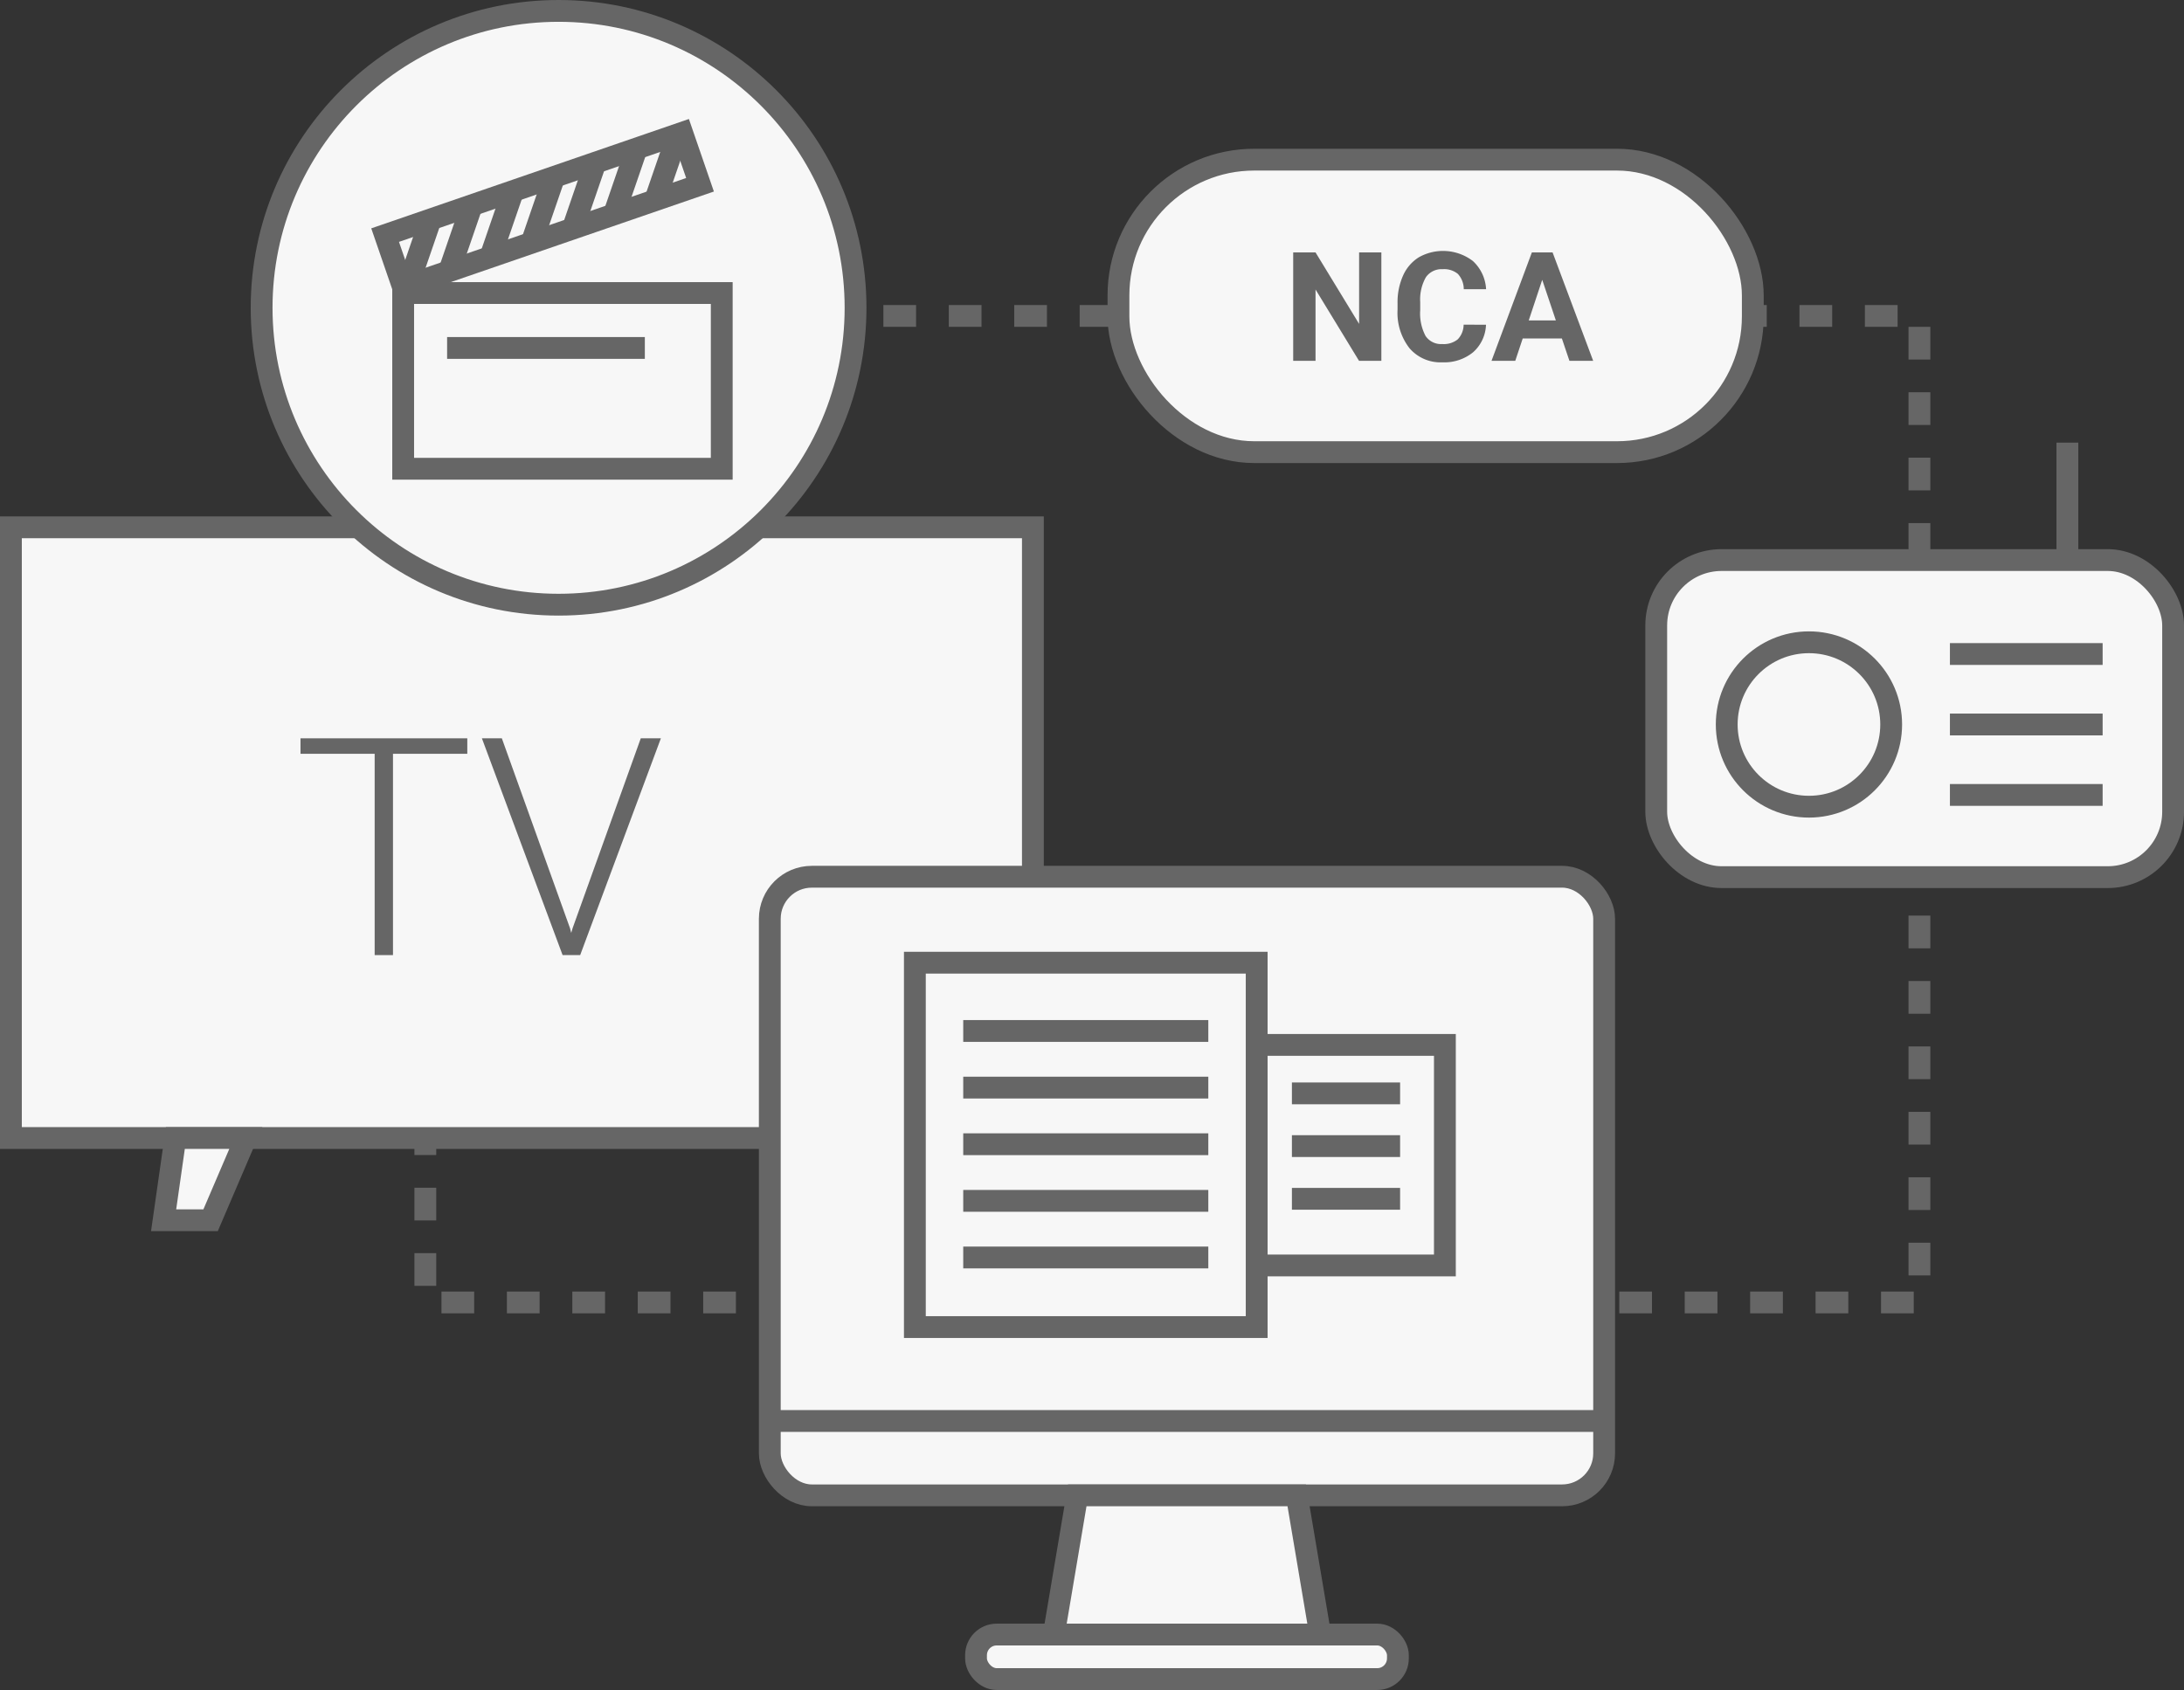
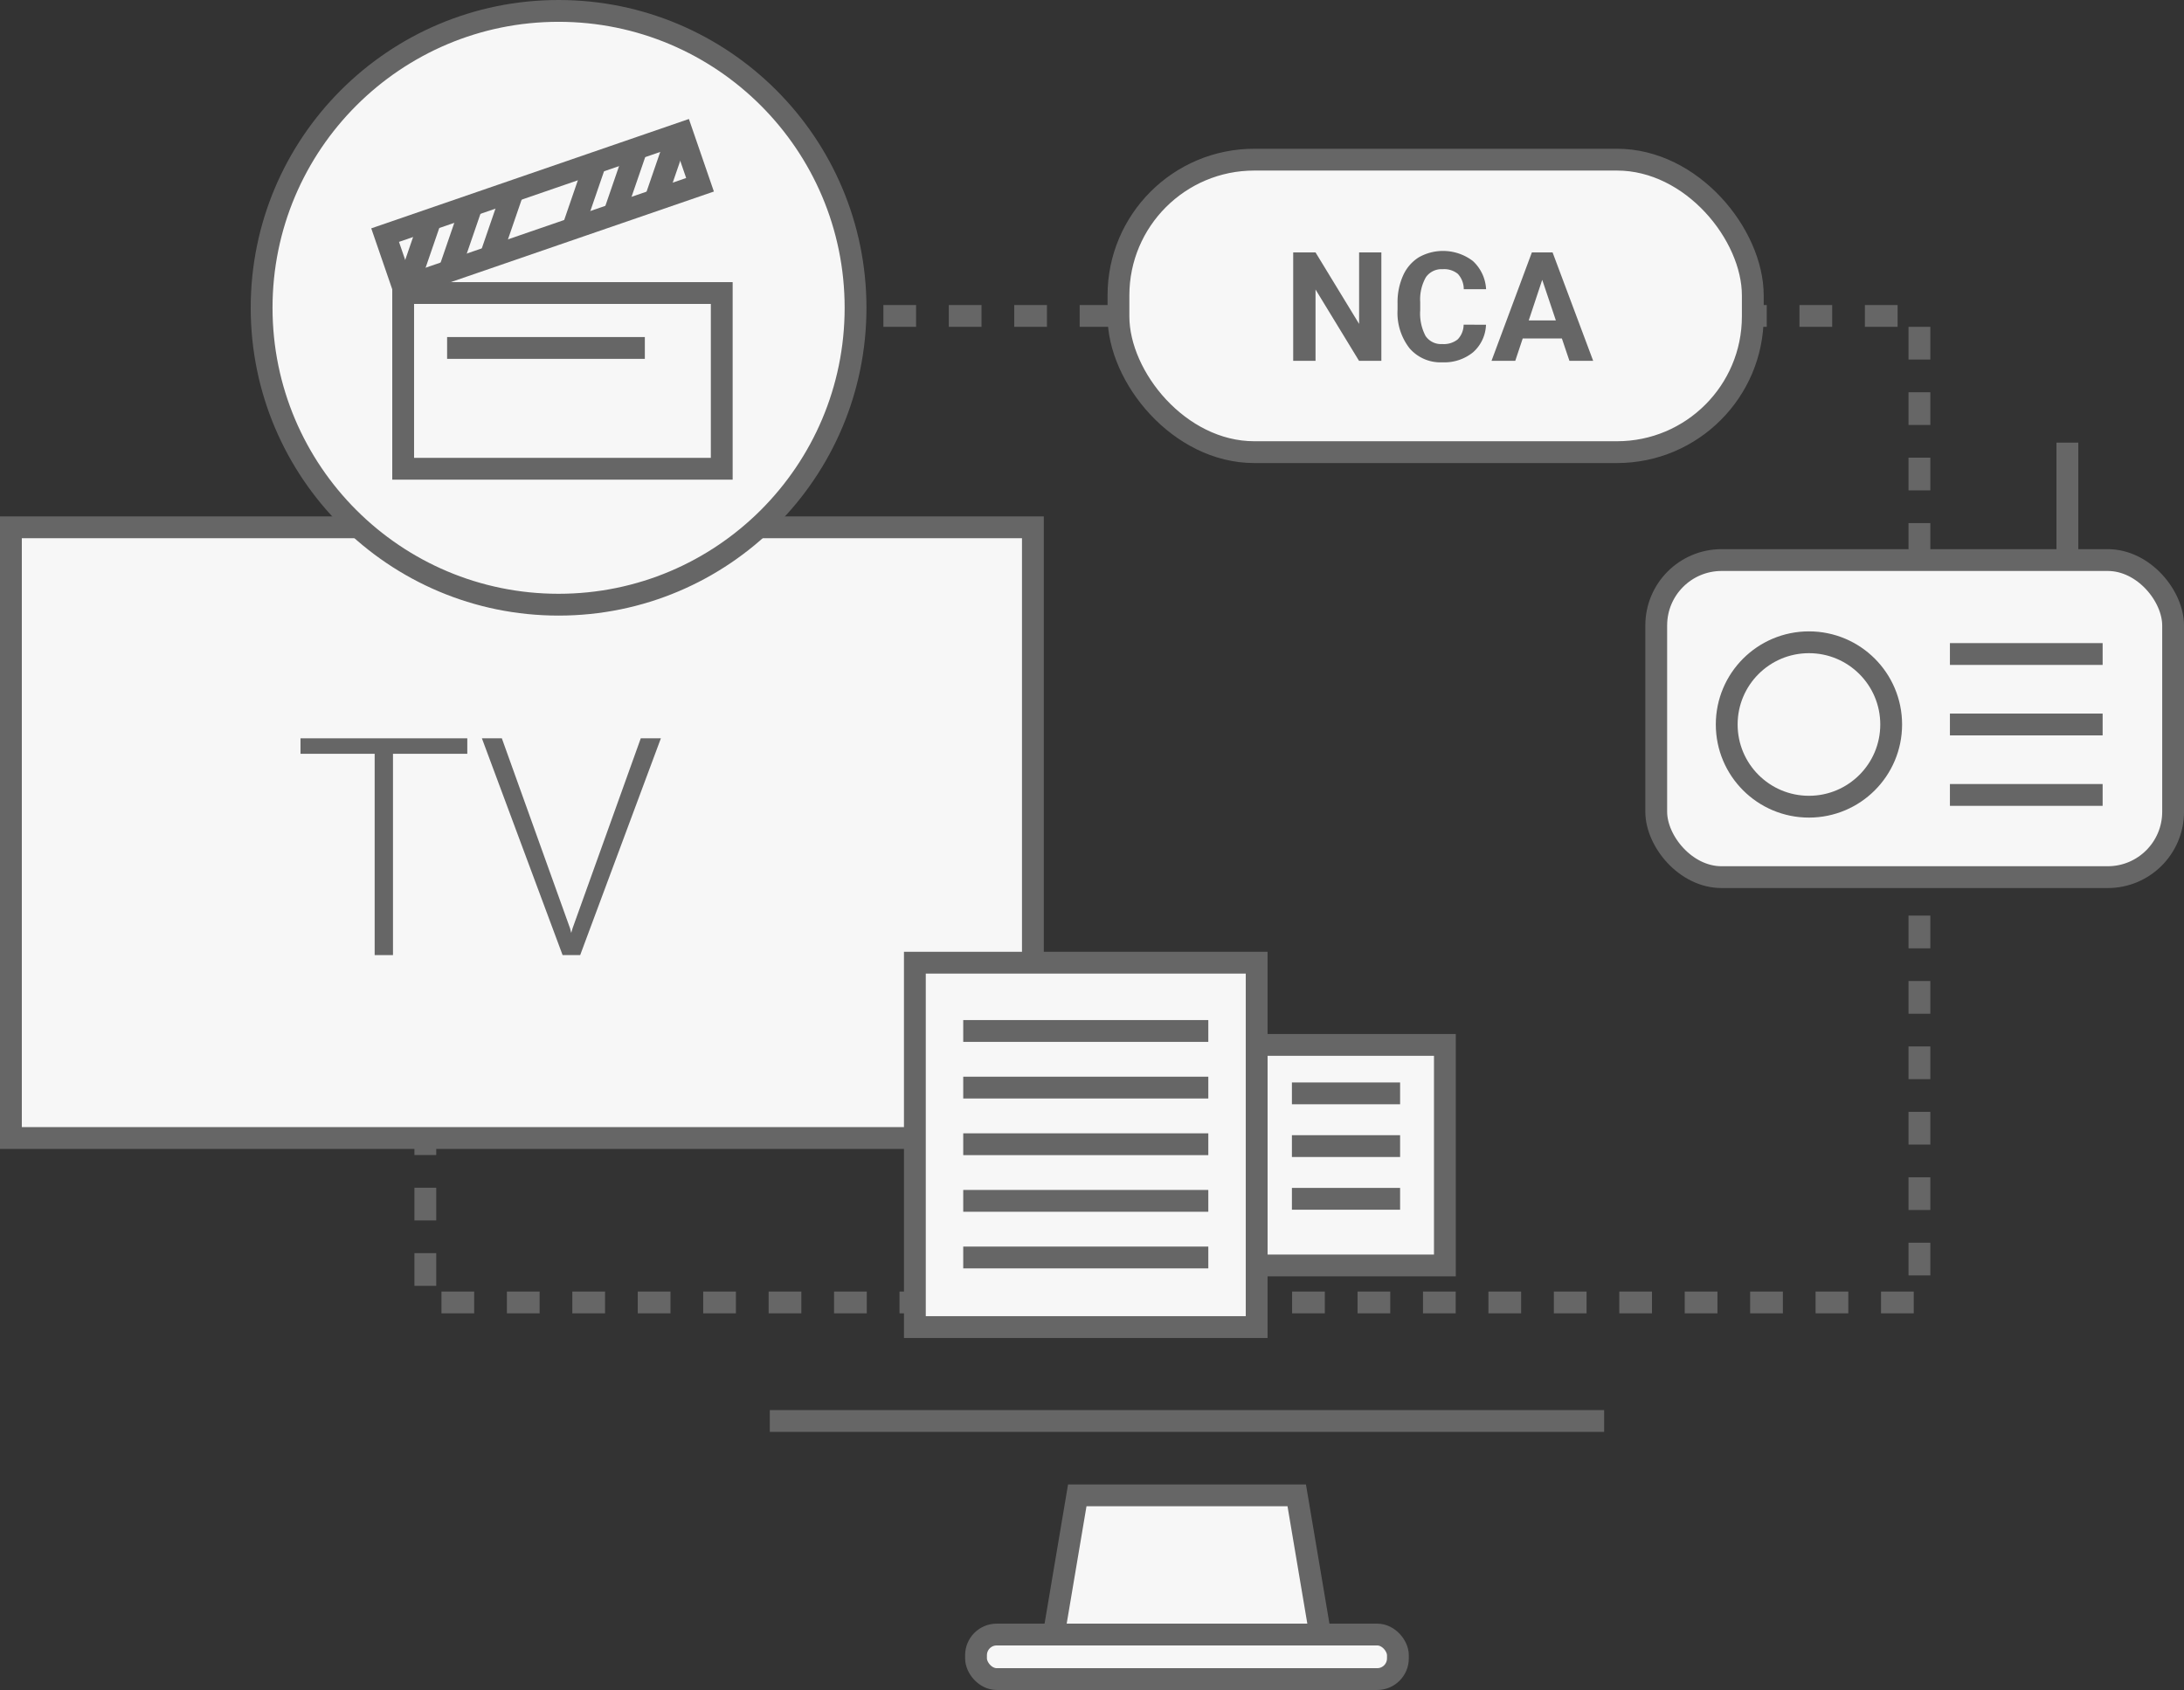
<svg xmlns="http://www.w3.org/2000/svg" width="200.26" height="155" viewBox="0 0 200.26 155">
  <rect x="0" y="0" width="200.26" height="155" fill="#333333" stroke="none" />
  <defs>
    <style>.a,.d{fill:none;}.a,.b,.d{stroke:#666;stroke-miterlimit:10;stroke-width:2px;}.a{stroke-dasharray:3;}.b{fill:#f7f7f7;}.c{fill:#666;}</style>
  </defs>
  <g transform="translate(-1761.943 -4121.241)">
    <rect class="a" width="137" height="90.479" transform="translate(1800.943 4150.217)" />
    <rect class="b" width="93.71" height="56.011" transform="translate(1762.943 4169.605)" />
-     <path class="b" d="M1776.946,4233.156h4.308l3.231-7.54h-6.463Z" />
    <path class="c" d="M1804.791,4190.377h-6.814v18.462h-1.68v-18.462h-6.8v-1.42h15.294Z" />
    <path class="c" d="M1814.212,4206.38l.109.424.123-.424,6.254-17.423h1.844l-7.4,19.882h-1.612l-7.4-19.882h1.829Z" />
-     <rect class="b" width="76.504" height="56.736" rx="3.854" transform="translate(1832.529 4201.653)" />
    <rect class="b" width="38.684" height="4.085" rx="1.896" transform="translate(1851.438 4271.156)" />
    <path class="b" d="M1883,4271.156h-24.431l2.154-12.766h20.123Z" />
    <line class="b" x2="76.504" transform="translate(1832.529 4251.569)" />
    <rect class="b" width="19.086" height="20.228" transform="translate(1875.345 4217.076)" />
    <line class="b" x2="9.92" transform="translate(1880.404 4221.521)" />
    <line class="b" x2="9.92" transform="translate(1880.404 4226.357)" />
    <line class="b" x2="9.92" transform="translate(1880.404 4231.192)" />
    <rect class="b" width="31.342" height="33.42" transform="translate(1845.831 4209.536)" />
    <line class="b" x2="22.472" transform="translate(1850.266 4215.798)" />
    <line class="b" x2="22.472" transform="translate(1850.266 4220.992)" />
    <line class="b" x2="22.472" transform="translate(1850.266 4226.186)" />
    <line class="b" x2="22.472" transform="translate(1850.266 4231.379)" />
    <line class="b" x2="22.472" transform="translate(1850.266 4236.573)" />
    <circle class="b" cx="27.23" cy="27.23" r="27.23" transform="translate(1785.932 4122.241)" />
    <rect class="d" width="29.211" height="16.117" transform="translate(1798.911 4148.117)" />
    <line class="d" x2="18.131" transform="translate(1802.94 4153.154)" />
    <rect class="d" width="28.805" height="5.036" transform="translate(1797.256 4142.805) rotate(-19.002)" />
    <line class="d" x1="2.078" y2="6.042" transform="translate(1799.356 4141.366)" />
    <line class="d" x1="2.078" y2="6.042" transform="translate(1803.133 4140.066)" />
    <line class="d" x1="2.078" y2="6.042" transform="translate(1806.909 4138.765)" />
-     <line class="d" x1="2.078" y2="6.042" transform="translate(1810.686 4137.464)" />
    <line class="d" x1="2.078" y2="6.042" transform="translate(1814.463 4136.164)" />
    <line class="d" x1="2.078" y2="6.042" transform="translate(1818.24 4134.863)" />
    <line class="d" x1="2.078" y2="6.042" transform="translate(1822.016 4133.563)" />
    <rect class="b" width="58.165" height="26.826" rx="12.452" transform="translate(1864.499 4135.884)" />
    <path class="c" d="M1888.606,4154.335h-2.048l-3.988-6.542v6.542h-2.048v-9.943h2.048l3.995,6.556v-6.556h2.041Z" />
    <path class="c" d="M1898.2,4151.023a3.523,3.523,0,0,1-1.185,2.527,4.165,4.165,0,0,1-2.817.921,3.739,3.739,0,0,1-3.008-1.287,5.276,5.276,0,0,1-1.1-3.534v-.607a5.962,5.962,0,0,1,.506-2.527,3.786,3.786,0,0,1,1.443-1.676,4.513,4.513,0,0,1,4.955.338,3.776,3.776,0,0,1,1.215,2.587h-2.048a2.073,2.073,0,0,0-.537-1.4,1.982,1.982,0,0,0-1.4-.434,1.742,1.742,0,0,0-1.534.735,4.115,4.115,0,0,0-.522,2.277v.751a4.411,4.411,0,0,0,.488,2.356,1.707,1.707,0,0,0,1.54.745,2.025,2.025,0,0,0,1.417-.434,1.96,1.96,0,0,0,.536-1.342Z" />
    <path class="c" d="M1905.159,4152.286h-3.592l-.683,2.049h-2.178l3.7-9.943h1.9l3.722,9.943h-2.178Zm-3.039-1.659h2.486l-1.25-3.722Z" />
    <rect class="b" width="47.394" height="29.082" rx="5.995" transform="translate(1913.81 4172.608)" />
    <circle class="b" cx="7.54" cy="7.54" r="7.54" transform="translate(1920.273 4180.148)" />
    <line class="d" x2="14.003" transform="translate(1940.739 4181.225)" />
    <line class="d" x2="14.003" transform="translate(1940.739 4187.688)" />
    <line class="d" x2="14.003" transform="translate(1940.739 4194.15)" />
    <line class="d" y1="10.771" transform="translate(1951.51 4161.837)" />
  </g>
</svg>